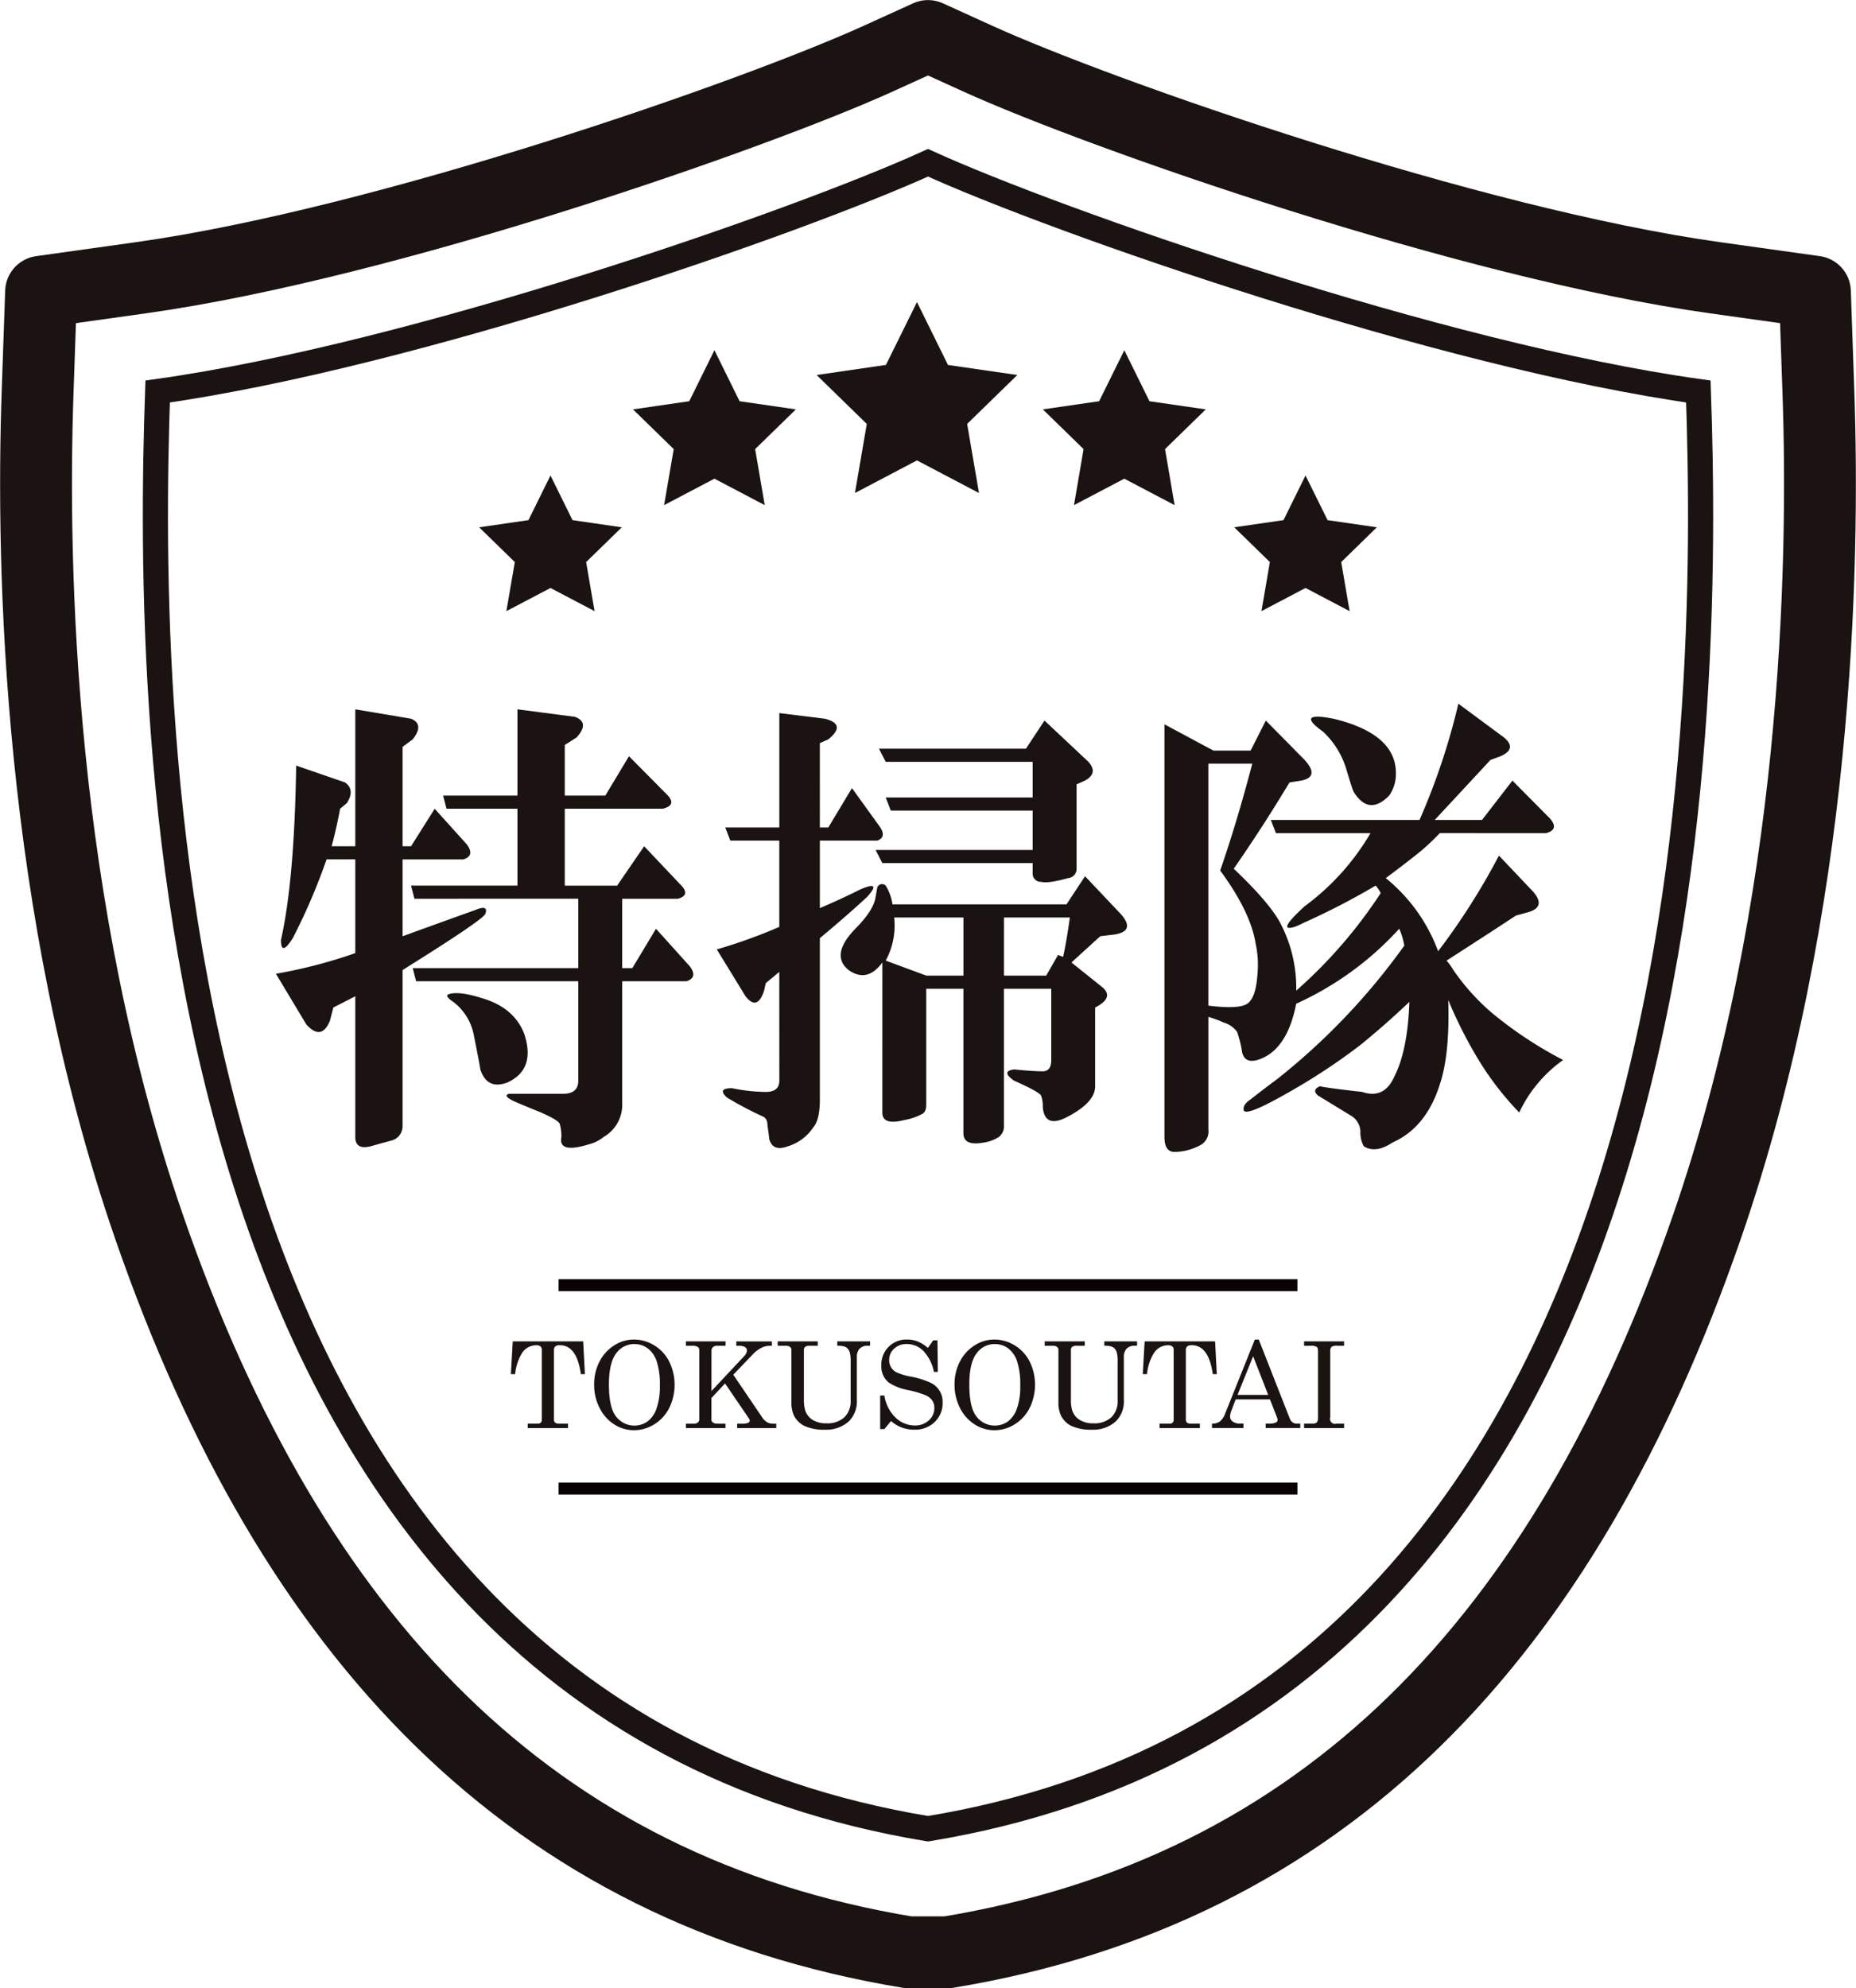
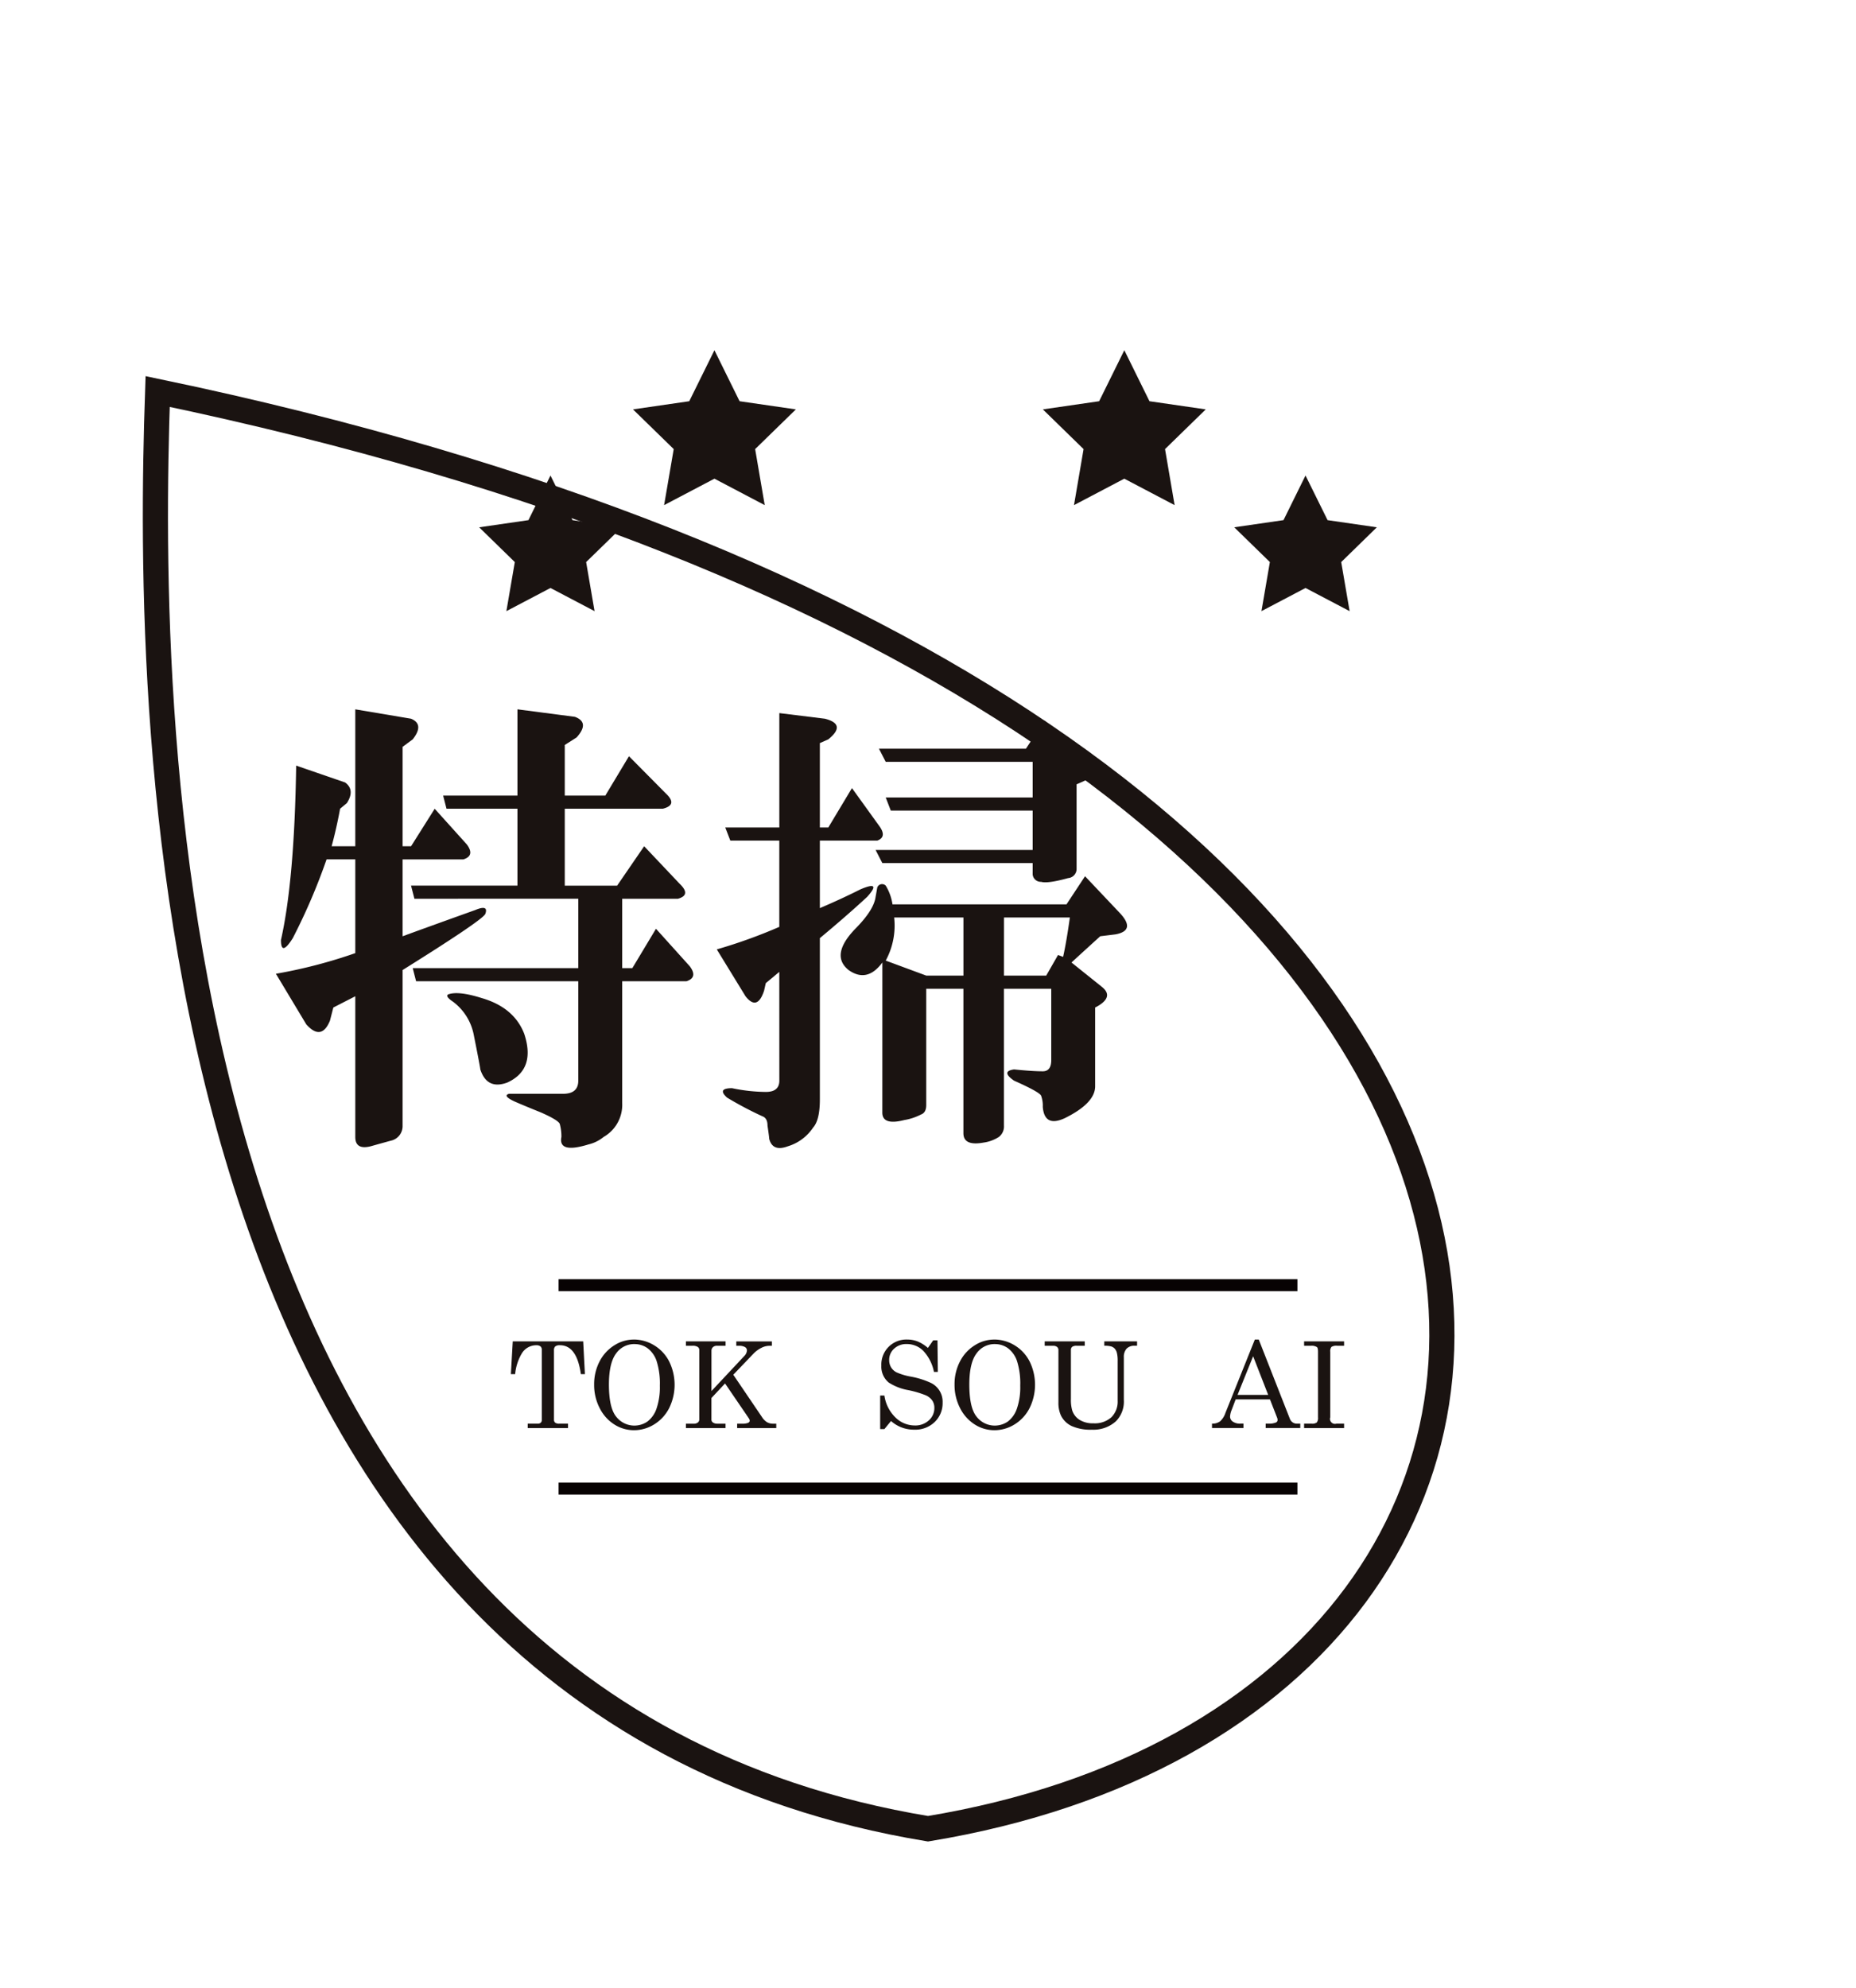
<svg xmlns="http://www.w3.org/2000/svg" id="logo" width="310" height="332" viewBox="0 0 310 332">
  <defs>
    <clipPath id="clip-path">
      <rect id="長方形_24" data-name="長方形 24" width="310" height="332" fill="none" />
    </clipPath>
  </defs>
-   <path id="パス_1089" data-name="パス 1089" d="M152.668,50.323l5.18,10.5L169.426,62.5l-8.379,8.167,1.98,11.538-10.359-5.447-10.359,5.447,1.976-11.538L135.906,62.5l11.578-1.683Z" transform="translate(0.49 0.117)" fill="#1a1311" />
  <path id="パス_1090" data-name="パス 1090" d="M118.957,58.347l4.2,8.515,9.4,1.364-6.8,6.629,1.6,9.356-8.4-4.417-8.406,4.417,1.605-9.356-6.8-6.629,9.395-1.364Z" transform="translate(0.372 0.133)" fill="#1a1311" />
  <path id="パス_1091" data-name="パス 1091" d="M187.179,58.347l4.2,8.515,9.4,1.364-6.8,6.629,1.6,9.356-8.406-4.417-8.4,4.417,1.6-9.356-6.8-6.629,9.4-1.364Z" transform="translate(0.612 0.133)" fill="#1a1311" />
  <path id="パス_1092" data-name="パス 1092" d="M91.666,79.218l3.68,7.456,8.232,1.195-5.955,5.806,1.406,8.194L91.666,98,84.3,101.869l1.408-8.194-5.953-5.806,8.228-1.195Z" transform="translate(0.278 0.178)" fill="#1a1311" />
  <path id="パス_1093" data-name="パス 1093" d="M217.339,79.218l3.684,7.456,8.226,1.195L223.3,93.675l1.406,8.194L217.339,98l-7.359,3.867,1.406-8.194-5.953-5.806,8.23-1.195Z" transform="translate(0.716 0.178)" fill="#1a1311" />
  <g id="グループ_19" data-name="グループ 19">
    <g id="グループ_18" data-name="グループ 18" clip-path="url(#clip-path)">
      <path id="パス_1094" data-name="パス 1094" d="M59.195,166.105l-3.668,1.879-.564,2.193q-1.416,3.45-3.951.626l-5.078-8.456A83.358,83.358,0,0,0,59.195,158.9V143.245H54.4A100.915,100.915,0,0,1,48.755,156.4q-1.977,3.134-1.975.313,2.254-10.019,2.54-29.123l8.182,2.818q1.693,1.255.282,3.445l-1.129.939q-.569,3.134-1.411,6.263h3.95v-22.86l9.312,1.565q2.254.939.282,3.445l-1.693,1.253v16.6h1.412l3.95-6.263,5.361,5.95q1.407,1.879-.565,2.505H67.095v12.839q3.386-1.248,12.133-4.384,2.254-.939,1.693.626-.286.939-13.826,9.395v25.992a2.481,2.481,0,0,1-1.974,2.505q-1.132.308-3.386.939-2.54.624-2.54-1.565Zm37.244-16.284H69.07l-.564-2.192H86.281V134.79H74.431l-.565-2.192H86.281V118.193l9.594,1.253q2.539.939.282,3.444l-1.975,1.253V132.6h6.772l3.951-6.577,6.207,6.263q1.971,1.879-.564,2.505H94.182v12.84h8.747l4.514-6.577,5.925,6.263q1.971,1.879-.282,2.505h-9.311v11.587h1.692l3.951-6.577,5.643,6.263q1.407,1.879-.565,2.505H103.775v20.356a6.167,6.167,0,0,1-3.1,5.637,6.3,6.3,0,0,1-2.539,1.253q-5.079,1.563-4.514-1.253a7.769,7.769,0,0,0-.282-2.193q-.286-.631-3.1-1.879-3.109-1.255-4.514-1.879-1.979-.939-.847-1.253H93.9q2.54,0,2.539-2.192V163.6H69.352l-.564-2.192H96.439ZM74.713,165.793q1.693-.624,5.643.626,5.357,1.571,7.054,5.949,1.971,5.952-2.821,8.142-3.386,1.255-4.514-2.192,0-.308-1.129-5.95a9.056,9.056,0,0,0-3.386-5.323q-1.416-.939-.847-1.253" transform="translate(0.148 0.248)" fill="#1a1311" />
      <path id="パス_1095" data-name="パス 1095" d="M129.779,162.033l-2.257,1.879-.283,1.253q-1.132,3.45-3.1.939l-4.8-7.828a86.374,86.374,0,0,0,10.44-3.758V140.113H121.6l-.846-2.193h9.029v-19.1l7.617.939q3.664.939.565,3.445l-1.411.626V137.92h1.411l3.95-6.576,4.514,6.263q1.408,1.879-.282,2.505h-9.593v11.274q3.663-1.563,6.772-3.132,3.663-1.563,1.129,1.253-3.386,3.134-7.9,6.889v26.931q0,3.442-1.129,4.7a7.769,7.769,0,0,1-4.233,3.132q-2.54.939-3.1-1.253c0-.21-.1-.939-.282-2.192,0-.837-.282-1.361-.847-1.566a59.54,59.54,0,0,1-5.925-3.132q-1.693-1.563.847-1.565a28.475,28.475,0,0,0,5.643.626q2.254,0,2.257-1.879Zm17.211-1.566q-2.54,3.45-5.643,1.253-3.107-2.5,1.129-6.889,3.1-3.127,3.386-5.323l.282-1.566a.856.856,0,0,1,1.411-.313,8.283,8.283,0,0,1,1.129,3.132h29.062l3.1-4.7,5.925,6.263q2.54,2.818-.847,3.445l-2.539.313q-3.107,2.818-4.8,4.384l5.078,4.072q1.971,1.571-.564,3.132l-.565.313v13.153q0,2.818-5.078,5.324-3.386,1.563-3.668-1.879a4.839,4.839,0,0,0-.283-1.879q-.284-.624-4.514-2.505-2.26-1.563,0-1.879,3.1.316,4.8.313c.938,0,1.411-.626,1.411-1.879v-11.9h-7.9v22.861a2.194,2.194,0,0,1-.847,1.879,6.261,6.261,0,0,1-2.539.939q-3.386.624-3.386-1.565V164.851h-6.208v19.416c0,.832-.282,1.356-.846,1.566a9.427,9.427,0,0,1-2.822.939q-3.67.939-3.668-1.253Zm25.112-16.6H146.991l-1.129-2.193H172.1V135.1H148.4l-.847-2.193H172.1V126.96H147.554l-1.129-2.193h24.548l3.1-4.7,7.336,6.889q1.693,1.879-.564,3.132l-1.411.626v14.092a1.53,1.53,0,0,1-1.412,1.566q-3.386.939-4.514.626a1.368,1.368,0,0,1-1.411-1.253Zm-23.136,9.081a12.26,12.26,0,0,1-1.412,7.2l6.772,2.505h6.208v-9.708Zm18.34,9.708h7.054l1.975-3.445.847.314q.561-2.5,1.129-6.577h-11Z" transform="translate(0.384 0.249)" fill="#1a1311" />
-       <path id="パス_1096" data-name="パス 1096" d="M201.207,169.552v18.789a2.616,2.616,0,0,1-1.129,2.505,9.283,9.283,0,0,1-4.514,1.253q-1.693,0-1.692-2.505V120.7l8.182,4.384h6.207l2.54-5.01,6.489,6.576q2.54,2.818-.564,3.445l-1.975.313q-4.517,7.516-9.311,14.405,5.64,5.329,7.618,8.768a23.248,23.248,0,0,1,2.821,11.587,79.893,79.893,0,0,0,14.108-16.284,5.118,5.118,0,0,0-.847-1.253,120.257,120.257,0,0,1-12.133,6.263,9.937,9.937,0,0,1-1.411.626q-3.107.939,1.692-3.445a40.62,40.62,0,0,0,11-12.213h-15.8l-.847-2.193h24.83a111.837,111.837,0,0,0,6.49-19.416l7.618,5.637q2.254,1.879-.565,3.132l-1.692.626-9.311,10.021h7.9l5.078-6.576,6.208,6.263q1.693,1.879-.565,2.505H239.861a35.712,35.712,0,0,1-4.514,4.071q-1.977,1.571-4.514,3.445a28.253,28.253,0,0,1,8.747,12.213,113.272,113.272,0,0,0,10.158-15.97l5.643,5.949q2.254,2.51-.564,3.445l-2.257.626q-2.825,1.879-11.569,7.516a10.6,10.6,0,0,1,1.129,1.565,37.072,37.072,0,0,0,6.49,7.2,66.706,66.706,0,0,0,11.851,7.828,22.369,22.369,0,0,0-7.337,8.768,50.409,50.409,0,0,1-7.336-9.707,72.6,72.6,0,0,1-4.514-9.082q.277,9.087-1.412,14.092-2.26,7.2-7.9,9.707-2.825,1.879-4.8.626a4.811,4.811,0,0,1-.564-2.505,3.2,3.2,0,0,0-1.412-2.505l-5.643-3.444c-.754-.626-.661-1.145.283-1.566q1.407.316,7.054.94,3.664,1.255,5.361-2.505,2.254-4.382,2.539-12.526-3.955,3.758-8.182,7.2a102.3,102.3,0,0,1-11.851,7.829q-7.056,4.066-7.618,3.132-.284-.939,1.129-1.879,1.971-1.563,4.514-3.445a110.1,110.1,0,0,0,21.162-22.234,12.27,12.27,0,0,0-.847-2.819,52.509,52.509,0,0,1-17.211,12.526q-1.415,7.208-5.643,9.082-2.825,1.255-3.386-.94a18.391,18.391,0,0,0-.847-3.444,4.255,4.255,0,0,0-2.257-1.566,19.389,19.389,0,0,0-2.539-.939m0-42.277v40.4q5.079.631,6.49-.314t1.692-4.7a16.724,16.724,0,0,0-.282-5.324q-.846-5.321-5.925-12.213,2.817-8.14,5.361-17.85ZM231.4,132.6q-3.386,3.45-5.925-.626-.286-.624-1.129-3.445a14.244,14.244,0,0,0-3.951-6.576q-4.8-3.442,1.693-2.193,10.434,2.51,10.439,9.082A6.268,6.268,0,0,1,231.4,132.6" transform="translate(0.624 0.246)" fill="#1a1311" />
      <line id="線_19" data-name="線 19" x2="123.412" transform="translate(93.295 214.593)" fill="none" stroke="#070203" stroke-width="2" />
      <line id="線_20" data-name="線 20" x2="123.412" transform="translate(93.295 248.557)" fill="none" stroke="#070203" stroke-width="2" />
      <path id="パス_1097" data-name="パス 1097" d="M85.369,223.507H97.135l.285,5.47h-.676q-.668-4.825-3.5-4.824a1.165,1.165,0,0,0-.779.2.848.848,0,0,0-.212.645v11.567a.629.629,0,0,0,.206.519,1.088,1.088,0,0,0,.676.166H94.6v.734H87.867v-.734h1.665a.719.719,0,0,0,.51-.166.577.577,0,0,0,.177-.441V224.906a.692.692,0,0,0-.226-.562,1.113,1.113,0,0,0-.724-.19,2.824,2.824,0,0,0-2.372,1.34,8.212,8.212,0,0,0-1.127,3.484h-.715Z" transform="translate(0.274 0.469)" fill="#1a1311" />
      <path id="パス_1098" data-name="パス 1098" d="M105.506,223.2a6.534,6.534,0,0,1,3.433.964,6.693,6.693,0,0,1,2.508,2.691,8.812,8.812,0,0,1,0,7.8,6.81,6.81,0,0,1-2.5,2.716,6.364,6.364,0,0,1-3.375.973,6.067,6.067,0,0,1-3.271-.954,6.859,6.859,0,0,1-2.454-2.73,8.373,8.373,0,0,1-.927-3.939,8.219,8.219,0,0,1,.9-3.851,6.84,6.84,0,0,1,2.455-2.691,6.034,6.034,0,0,1,3.243-.974m.157.754a3.688,3.688,0,0,0-3.1,1.585q-1.184,1.586-1.186,5.167,0,3.886,1.215,5.373a3.843,3.843,0,0,0,5.213.812,4.525,4.525,0,0,0,1.514-2.143,10.985,10.985,0,0,0,.563-3.855,12.413,12.413,0,0,0-.529-4.066,4.435,4.435,0,0,0-1.509-2.168,3.653,3.653,0,0,0-2.185-.7" transform="translate(0.318 0.468)" fill="#1a1311" />
      <path id="パス_1099" data-name="パス 1099" d="M114.2,223.507h6.623v.734h-1.412a.967.967,0,0,0-.7.236.792.792,0,0,0-.245.6v6.722l5.456-5.821a1.467,1.467,0,0,0,.471-.959.648.648,0,0,0-.323-.558,1.977,1.977,0,0,0-1.058-.215h-.4v-.734h5.946v.734H128.1a3.011,3.011,0,0,0-1.313.353,4.787,4.787,0,0,0-1.322.979l-3.355,3.5,4.8,7.077a2.661,2.661,0,0,0,.833.847,2,2,0,0,0,1.019.25h.529v.734h-6.535v-.734h.744a2.772,2.772,0,0,0,1.082-.137q.269-.137.27-.343a.692.692,0,0,0-.117-.372l-4-5.866-2.274,2.432v3.561a.588.588,0,0,0,.2.49,1.208,1.208,0,0,0,.744.235h1.412v.734H114.2v-.734h1.274a1.093,1.093,0,0,0,.724-.2.655.655,0,0,0,.236-.524V224.965a.621.621,0,0,0-.265-.533,1.573,1.573,0,0,0-.892-.191H114.2Z" transform="translate(0.367 0.469)" fill="#1a1311" />
-       <path id="パス_1100" data-name="パス 1100" d="M129.479,223.507h6.691v.734h-1.342a1.222,1.222,0,0,0-.754.176.658.658,0,0,0-.216.538v8.172a6.3,6.3,0,0,0,.226,1.937,2.939,2.939,0,0,0,1.219,1.546,4.166,4.166,0,0,0,2.313.577,4.118,4.118,0,0,0,3.014-1.022,3.666,3.666,0,0,0,1.037-2.736v-6.645a5.391,5.391,0,0,0-.124-1.336,1.676,1.676,0,0,0-.352-.71,1.38,1.38,0,0,0-.582-.377,3.989,3.989,0,0,0-1.176-.122v-.734h5.477v.734h-.392a1.763,1.763,0,0,0-1.371.5,2.058,2.058,0,0,0-.45,1.433v7.115a4.646,4.646,0,0,1-1.332,3.571,5.609,5.609,0,0,1-3.988,1.4,7.734,7.734,0,0,1-3.39-.612,3.793,3.793,0,0,1-1.793-1.757,5.036,5.036,0,0,1-.421-2.192v-8.739a.645.645,0,0,0-.229-.523,1.057,1.057,0,0,0-.688-.191h-1.375Z" transform="translate(0.416 0.469)" fill="#1a1311" />
      <path id="パス_1101" data-name="パス 1101" d="M154.515,224.6l.882-1.263h.715l.058,5.275h-.646a7.159,7.159,0,0,0-1.8-3.542,3.889,3.889,0,0,0-2.74-1.116,2.964,2.964,0,0,0-2.116.775,2.494,2.494,0,0,0-.823,1.89,2.324,2.324,0,0,0,.313,1.22,2.292,2.292,0,0,0,.935.852,10.4,10.4,0,0,0,2.348.7,13.766,13.766,0,0,1,3.395,1.064,3.49,3.49,0,0,1,1.934,3.268,4.343,4.343,0,0,1-1.318,3.245,4.665,4.665,0,0,1-3.4,1.287,5.732,5.732,0,0,1-3.9-1.448l-1.107,1.35h-.705v-5.607h.705a6.365,6.365,0,0,0,1.842,3.66,4.594,4.594,0,0,0,3.223,1.341,3.319,3.319,0,0,0,2.365-.857,2.736,2.736,0,0,0,.917-2.079,2.167,2.167,0,0,0-.343-1.219,2.6,2.6,0,0,0-1.087-.881,16.907,16.907,0,0,0-2.928-.866,8.809,8.809,0,0,1-3.273-1.272,3.439,3.439,0,0,1-1.225-2.829,4.173,4.173,0,0,1,4.34-4.345,4.7,4.7,0,0,1,1.735.324,6.13,6.13,0,0,1,1.7,1.076" transform="translate(0.471 0.468)" fill="#1a1311" />
      <path id="パス_1102" data-name="パス 1102" d="M165.516,223.2a6.551,6.551,0,0,1,3.435.964,6.735,6.735,0,0,1,2.508,2.691,8.82,8.82,0,0,1-.006,7.8,6.82,6.82,0,0,1-2.5,2.716,6.376,6.376,0,0,1-3.377.973,6.067,6.067,0,0,1-3.271-.954,6.893,6.893,0,0,1-2.456-2.73,8.42,8.42,0,0,1-.925-3.939,8.172,8.172,0,0,1,.9-3.851,6.806,6.806,0,0,1,2.453-2.691,6.034,6.034,0,0,1,3.243-.974m.157.754a3.688,3.688,0,0,0-3.1,1.585q-1.184,1.586-1.186,5.167,0,3.886,1.215,5.373a3.843,3.843,0,0,0,5.213.812,4.516,4.516,0,0,0,1.512-2.143,10.934,10.934,0,0,0,.565-3.855,12.412,12.412,0,0,0-.529-4.066,4.435,4.435,0,0,0-1.509-2.168,3.653,3.653,0,0,0-2.185-.7" transform="translate(0.511 0.468)" fill="#1a1311" />
      <path id="パス_1103" data-name="パス 1103" d="M173.932,223.507h6.691v.734h-1.342a1.222,1.222,0,0,0-.754.176.658.658,0,0,0-.216.538v8.172a6.27,6.27,0,0,0,.226,1.937,2.939,2.939,0,0,0,1.219,1.546,4.166,4.166,0,0,0,2.313.577,4.118,4.118,0,0,0,3.014-1.022,3.665,3.665,0,0,0,1.036-2.736v-6.645a5.45,5.45,0,0,0-.123-1.336,1.676,1.676,0,0,0-.352-.71,1.386,1.386,0,0,0-.582-.377,3.989,3.989,0,0,0-1.176-.122v-.734h5.477v.734h-.392a1.763,1.763,0,0,0-1.371.5,2.058,2.058,0,0,0-.45,1.433v7.115a4.649,4.649,0,0,1-1.332,3.571,5.609,5.609,0,0,1-3.988,1.4,7.731,7.731,0,0,1-3.39-.612,3.794,3.794,0,0,1-1.793-1.757,5.036,5.036,0,0,1-.421-2.192v-8.739a.645.645,0,0,0-.229-.523,1.057,1.057,0,0,0-.688-.191h-1.375Z" transform="translate(0.559 0.469)" fill="#1a1311" />
-       <path id="パス_1104" data-name="パス 1104" d="M190.574,223.507h11.767l.284,5.47h-.676q-.667-4.825-3.5-4.824a1.167,1.167,0,0,0-.781.2.848.848,0,0,0-.212.645v11.567a.629.629,0,0,0,.206.519,1.088,1.088,0,0,0,.676.166h1.46v.734h-6.731v-.734h1.665a.719.719,0,0,0,.51-.166.577.577,0,0,0,.177-.441V224.906a.692.692,0,0,0-.226-.562,1.113,1.113,0,0,0-.724-.19,2.824,2.824,0,0,0-2.372,1.34,8.212,8.212,0,0,0-1.127,3.484h-.714Z" transform="translate(0.612 0.469)" fill="#1a1311" />
      <path id="パス_1105" data-name="パス 1105" d="M208.941,223.205h.656l5.2,13.241a1.241,1.241,0,0,0,1.283.8h.451v.734h-5.781v-.734h.46a2.955,2.955,0,0,0,1.273-.2.447.447,0,0,0,.255-.421,1.033,1.033,0,0,0-.068-.352l-1.2-3.073h-5.731l-.672,1.762a3.41,3.41,0,0,0-.265,1.115,1.014,1.014,0,0,0,.445.823,2.107,2.107,0,0,0,1.3.343h.491v.734h-5.252v-.734a2.174,2.174,0,0,0,1.332-.368,3.237,3.237,0,0,0,.9-1.394Zm-.286,2.789-2.6,6.449h5.116Z" transform="translate(0.649 0.468)" fill="#1a1311" />
      <path id="パス_1106" data-name="パス 1106" d="M217.116,223.507H223.8v.734h-1.146a1.554,1.554,0,0,0-.964.191,1.137,1.137,0,0,0-.2.807V236.2a.824.824,0,0,0,1.029,1.047H223.8v.734h-6.681v-.734h1.264a1.3,1.3,0,0,0,.862-.2,1.264,1.264,0,0,0,.2-.852V225.239c0-.418-.058-.674-.176-.773a1.656,1.656,0,0,0-1.009-.225h-1.137Z" transform="translate(0.698 0.469)" fill="#1a1311" />
-       <path id="パス_1107" data-name="パス 1107" d="M154.918,305.3C24.478,283.784,24.381,119.332,26.248,65.316c43-6.022,106.777-28.249,128.67-38.195,21.892,9.946,85.666,32.173,128.669,38.195C285.453,119.332,285.357,283.784,154.918,305.3Z" transform="translate(0.083 0.057)" fill="none" stroke="#1a1311" stroke-miterlimit="10" stroke-width="4.201" />
-       <path id="パス_1108" data-name="パス 1108" d="M151.711,325.975C88.883,315.609,48.757,273.76,24.915,204.948,6.342,151.349,5.255,94.586,6.26,65.521L6.842,48.7l16.684-2.337C64.548,40.62,125.941,19.193,146.675,9.775L154.982,6l8.306,3.775c20.734,9.418,82.126,30.846,123.149,36.59L303.121,48.7l.582,16.819c1.005,29.066-.082,85.829-18.656,139.428-23.841,68.811-63.967,110.661-126.8,121.026Z" transform="translate(0.019 0.013)" fill="none" stroke="#1a1311" stroke-linecap="round" stroke-linejoin="round" stroke-width="12" />
+       <path id="パス_1107" data-name="パス 1107" d="M154.918,305.3C24.478,283.784,24.381,119.332,26.248,65.316C285.453,119.332,285.357,283.784,154.918,305.3Z" transform="translate(0.083 0.057)" fill="none" stroke="#1a1311" stroke-miterlimit="10" stroke-width="4.201" />
    </g>
  </g>
</svg>